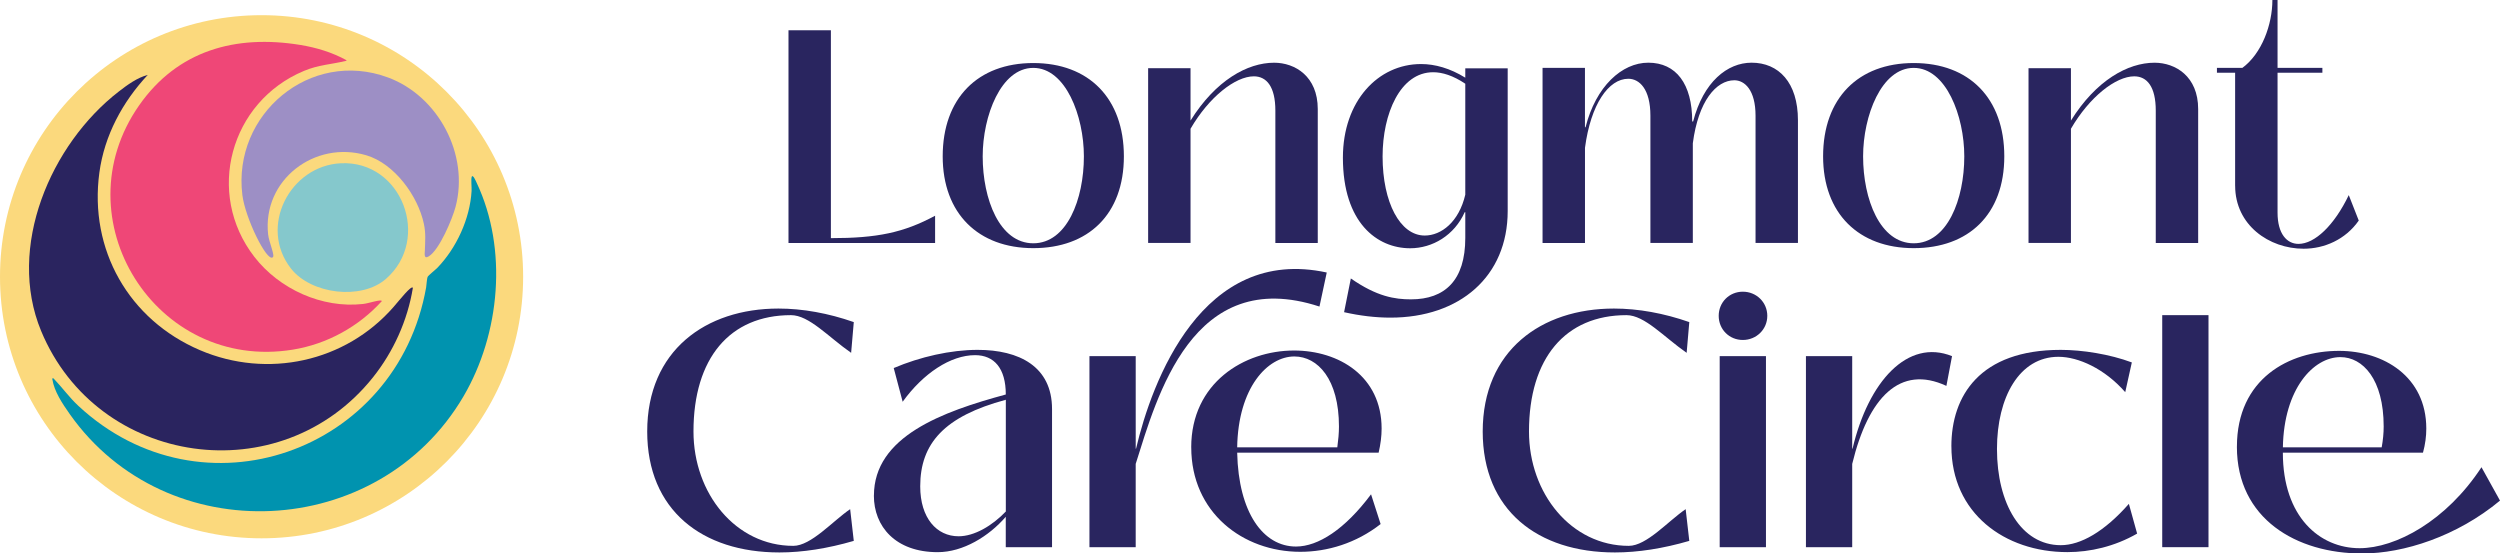
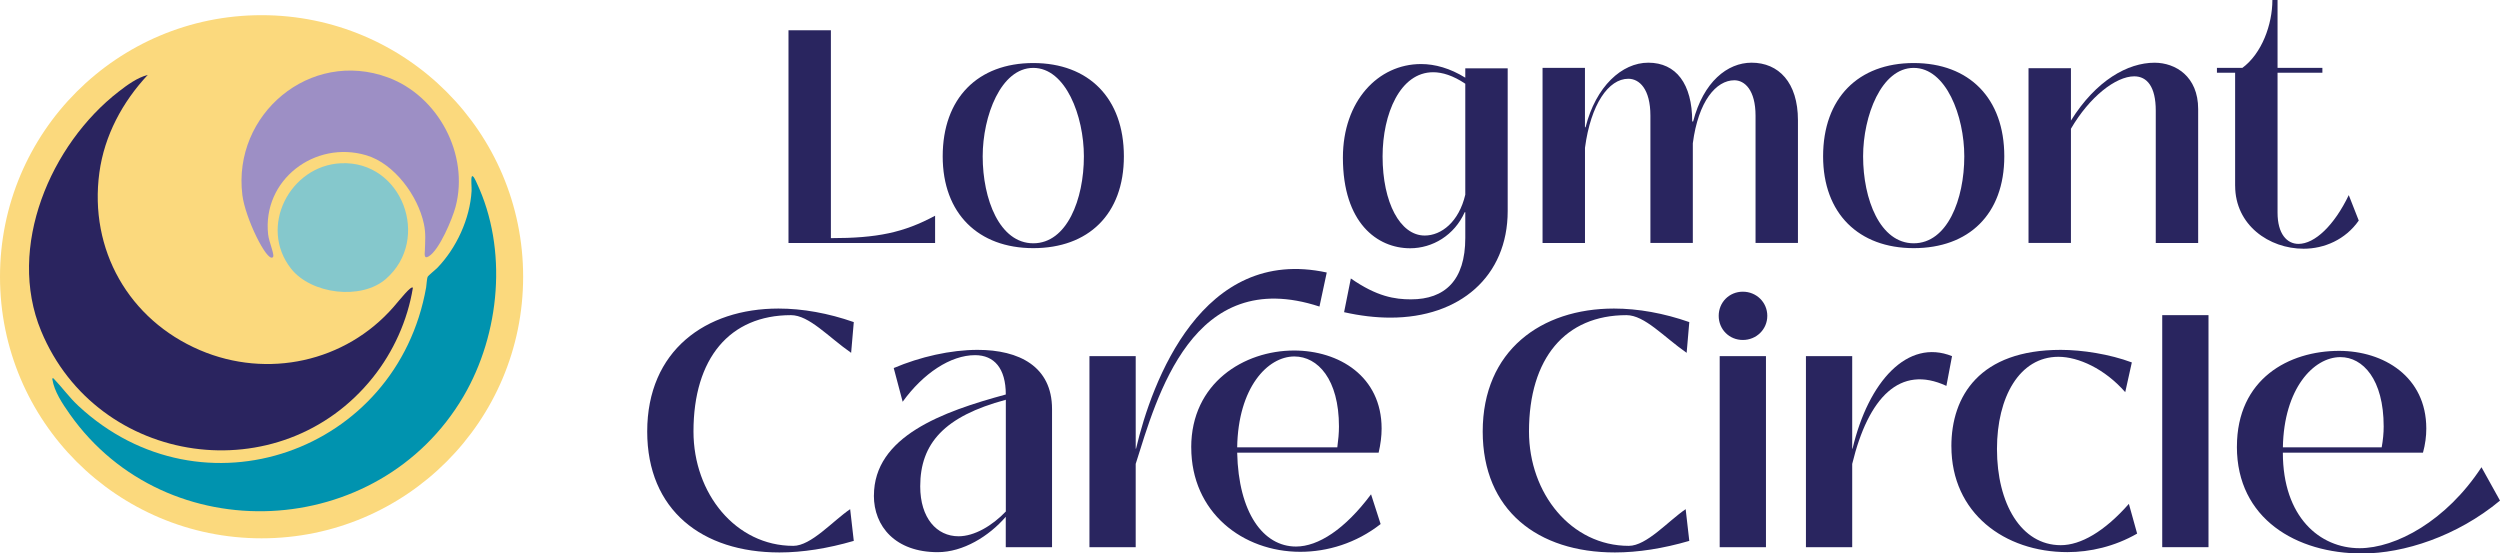
<svg xmlns="http://www.w3.org/2000/svg" id="Layer_2" data-name="Layer 2" viewBox="0 0 1720.38 380.87">
  <defs>
    <style>
      .cls-1 {
        fill: #0093af;
      }

      .cls-2 {
        fill: #2a245f;
      }

      .cls-3 {
        fill: #ef4777;
      }

      .cls-4 {
        fill: #9d8fc5;
      }

      .cls-5 {
        fill: #29255f;
      }

      .cls-6 {
        fill: #85c8cc;
      }

      .cls-7 {
        fill: #fbd97d;
      }
    </style>
  </defs>
  <g id="Layer_1-2" data-name="Layer 1">
    <g>
      <g>
        <circle class="cls-7" cx="180" cy="190.44" r="180" />
        <g>
-           <path class="cls-3" d="M238.45,41.47c.08.44-.55.45-.86.53-10.25,2.45-18.2,2.54-28.43,6.8-50.74,21.15-68.06,84.15-34.12,127.96,17.17,22.17,46.52,35.58,74.76,32.42,4.31-.48,12.41-3.45,12.98-1.99-16,17.63-37.74,29.61-61.36,33.43-94.37,15.27-160.14-90.17-105.71-168.08,26.46-37.88,66.51-48.9,111.02-41.6,11.08,1.82,21.9,5.1,31.74,10.52Z" />
          <path class="cls-4" d="M187.63,177.11c-4.09,3.08-18.9-27.1-20.85-42.92-6.86-55.54,46.66-100.7,100.22-80.88,34.6,12.8,55.99,53.01,46.52,88.94-2.19,8.29-11.17,29.81-18.51,34.19-3.53,2.1-2.7-1.93-2.62-4.49.2-6.56.7-11.37-.71-17.98-4.1-19.2-20.22-41.35-39.58-47.11-35.47-10.55-71.68,17-67.59,54.49.58,5.32,5.04,15.09,3.11,15.75Z" />
          <path class="cls-6" d="M234.65,112.34c42-1.93,62.31,52.16,30.94,79.58-17.03,14.88-51.52,10.47-65.3-7.05-22.64-28.8-.69-70.92,34.36-72.53Z" />
        </g>
        <path class="cls-2" d="M101.7,51.53c-17.4,18.59-29.87,41.74-33.32,67.24-7.19,53.12,20.29,101.26,69.19,122.18,46.41,19.85,100.16,8.24,133.3-29.76,4.03-4.63,12.35-15.24,13.25-13.1-3.63,22.35-13.37,43.92-27.45,61.57-63.39,79.46-189.61,61.67-228.39-31.96-23.84-57.58,6.52-128.42,53.5-164.75,5.92-4.58,12.62-9.49,19.92-11.41Z" />
        <path class="cls-1" d="M36.16,260.4c.09-.07.14-.09.16-.1.24-.12.44.04.7.31,5.62,5.83,10.68,12.89,16.84,18.62,85.22,79.32,219.34,32.07,239.39-81.48.3-1.72.46-6.12,1.09-7.33.49-.95,5.26-4.72,6.49-5.98,13.27-13.68,22.58-33.87,23.69-53.02.13-2.25-.46-7.99.05-9.61.76-2.39,3.07,3.18,3.43,3.95,21.58,45.69,16.18,103.96-9.04,146.98-58.39,99.57-204.24,106.74-270.94,12.24-5.15-7.3-10.68-15.62-11.98-23.9,0-.05-.11-.36-.1-.42,0-.04.05-.1.07-.12" />
      </g>
      <g>
        <path class="cls-5" d="M924.94,214.82l4.64-23.2c17.93,12.51,30.32,14.38,41.38,14.38,23.35,0,37.38-13.07,37.38-42.25v-17.71h-.42c-7.08,15.85-22.09,24.8-37.52,24.8-22.72,0-46.28-17.51-46.28-62.34,0-38.98,24.19-64.43,53.78-64.43,9.58,0,20.01,2.92,30.44,9.39v-6.46h29.18v98.2c0,45.03-32.95,73.38-80.69,73.38-10.21,0-20.85-1.26-31.91-3.75h.02ZM1008.34,133.92V57.62c-8.35-5.63-15.85-7.91-22.09-7.91-22.72,0-34.82,28.57-34.82,57.97,0,31.69,12.09,54.41,28.98,54.41,11.47,0,23.56-9.39,27.94-28.14v-.02Z" />
        <path class="cls-5" d="M542.6,167.2V20.85h29.18v143.03c31.69,0,50.03-3.75,71.71-15.43v18.77h-100.91l.02-.02Z" />
        <path class="cls-5" d="M648.72,107.59c0-40.04,24.19-64.21,62.34-64.21s62.34,24.19,62.34,64.21-24.6,63.17-62.34,63.17-62.34-23.76-62.34-63.17ZM745.88,107.59c0-27.73-12.51-60.87-34.82-60.87s-34.82,33.15-34.82,60.87c0,29.61,11.68,59.83,34.82,59.83s34.82-30.22,34.82-59.83Z" />
-         <path class="cls-5" d="M906.82,75.05v92.15h-29.18v-91.11c0-16.47-6.05-23.56-14.8-23.56-12.72,0-30.85,14.18-43.57,36.07v78.6h-29.18V46.91h29.18v36.07c17.3-27.73,39.19-39.82,57.53-39.82,14.39,0,30.02,9.39,30.02,31.89Z" />
        <path class="cls-5" d="M1061.51,167.2V46.7h29.18v40.86h.41c7.09-28.14,25.02-44.42,43.16-44.42,19.19,0,30.24,14.59,30.24,40.45h.63c7.09-27.31,23.56-40.45,40.24-40.45,18.55,0,31.89,13.55,31.89,39.61v84.44h-29.18v-87.56c0-17.73-7.51-24.39-14.59-24.39-12.51,0-24.81,14.39-28.57,43.36v68.59h-29.19v-87.56c0-18.56-7.71-25.43-15.21-25.43-13.55,0-25.86,17.52-29.81,47.54v65.47h-29.2Z" />
        <path class="cls-5" d="M1254.57,107.59c0-40.04,24.19-64.21,62.35-64.21s62.34,24.19,62.34,64.21-24.6,63.17-62.34,63.17-62.35-23.76-62.35-63.17ZM1351.73,107.59c0-27.73-12.51-60.87-34.81-60.87s-34.82,33.15-34.82,60.87c0,29.61,11.68,59.83,34.82,59.83s34.81-30.22,34.81-59.83Z" />
        <path class="cls-5" d="M1512.67,75.05v92.15h-29.18v-91.11c0-16.47-6.04-23.56-14.8-23.56-12.73,0-30.85,14.18-43.57,36.07v78.6h-29.19V46.91h29.19v36.07c17.3-27.73,39.19-39.82,57.53-39.82,14.39,0,30.02,9.39,30.02,31.89Z" />
        <path class="cls-5" d="M1538.1,127.81V50.03h-12.51v-3.34h17.52c13.35-9.8,20.64-29.81,20.64-46.7h3.55v46.7h30.85v3.34h-30.85v96.32c0,14.59,6.46,21.48,14.39,21.48,11.26,0,24.61-12.72,34.62-33.56l6.87,17.51c-9.17,13.14-23.76,19.38-37.93,19.38-23.77,0-47.13-16.26-47.13-43.36h-.02Z" />
        <path class="cls-5" d="M445.38,296.95c0-55.72,40.25-84.62,90.3-84.62,16.61,0,34.35,3.19,51.85,9.32l-1.82,21.15c-15.7-10.92-28.88-25.93-41.39-25.93-42.07,0-67.1,29.56-67.1,80.06,0,42.76,29.11,78.7,68.69,78.7,12.28,0,27.07-17.05,39.13-25.25l2.49,21.83c-17.96,5.24-35.26,7.96-51.17,7.96-53.22,0-90.98-29.11-90.98-83.25v.02Z" />
        <path class="cls-5" d="M601.39,341.07c0-40.71,47.08-57.77,90.75-69.6,0-17.98-7.96-27.07-21.15-27.07-16.84,0-35.71,12.51-49.82,32.07l-6.15-23.2c18.19-7.73,39.13-12.51,57.77-12.51,28.44,0,51.17,11.37,51.17,40.71v95.08h-31.84v-20.92c-11.6,13.42-29.35,24.34-46.86,24.34-29.11,0-43.9-17.75-43.9-38.9l.03-.02ZM692.16,351.99v-76.89c-42.3,11.37-58.91,30.02-58.91,59.59,0,21.83,11.37,34.35,26.39,34.35,10.92,0,23.2-7.29,32.52-17.05Z" />
        <path class="cls-5" d="M749.7,376.54v-131.46h31.84v63.68h.23c10.92-46.4,45.49-139.87,131.23-121.23l-5.01,23.43c-87.58-28.65-111.9,62.33-126.46,108.26v57.32h-31.84Z" />
-         <path class="cls-5" d="M819.74,307.85c0-44.35,36.39-66.64,70.74-66.64,30.93,0,60.28,17.75,60.28,53.69,0,5.24-.68,10.69-2.05,16.61h-97.34c.91,41.39,17.96,64.59,40.48,64.59,15.24,0,33.66-11.83,51.64-35.94l6.59,20.47c-16.84,13.19-36.62,19.1-55.27,19.1-39.57,0-75.05-27.07-75.05-71.88h-.02ZM920.27,307.85c.68-5.01,1.14-9.78,1.14-14.33,0-32.52-14.56-48.22-30.7-48.22-18.42,0-38.67,21.38-39.34,62.54h68.92-.02Z" />
+         <path class="cls-5" d="M819.74,307.85c0-44.35,36.39-66.64,70.74-66.64,30.93,0,60.28,17.75,60.28,53.69,0,5.24-.68,10.69-2.05,16.61h-97.34c.91,41.39,17.96,64.59,40.48,64.59,15.24,0,33.66-11.83,51.64-35.94l6.59,20.47c-16.84,13.19-36.62,19.1-55.27,19.1-39.57,0-75.05-27.07-75.05-71.88h-.02ZM920.27,307.85c.68-5.01,1.14-9.78,1.14-14.33,0-32.52-14.56-48.22-30.7-48.22-18.42,0-38.67,21.38-39.34,62.54h68.92-.02" />
        <path class="cls-5" d="M1020.33,296.95c0-55.72,40.26-84.62,90.31-84.62,16.6,0,34.35,3.19,51.85,9.32l-1.82,21.15c-15.7-10.92-28.88-25.93-41.39-25.93-42.07,0-67.1,29.56-67.1,80.06,0,42.76,29.11,78.7,68.68,78.7,12.28,0,27.07-17.05,39.13-25.25l2.5,21.83c-17.96,5.24-35.26,7.96-51.18,7.96-53.22,0-90.98-29.11-90.98-83.25v.02Z" />
        <path class="cls-5" d="M1182.73,217.34c0-9.32,7.27-16.61,16.61-16.61s16.83,7.29,16.83,16.61-7.5,16.61-16.83,16.61-16.61-7.27-16.61-16.61ZM1183.41,376.54v-131.46h31.84v131.46h-31.84Z" />
        <path class="cls-5" d="M1242.76,376.54v-131.46h31.84v63.68h.23c10.93-46.4,37.99-75.96,68.46-63.68l-3.87,20.47c-31.84-14.79-53.68,7.73-64.82,53.69v57.32h-31.84v-.02Z" />
        <path class="cls-5" d="M1342.84,307.17c0-34.8,19.57-66.41,75.29-66.41,14.79,0,33.66,2.96,48.89,8.64l-4.54,20.47c-14.1-16.14-32.31-24.34-45.96-24.34-26.83,0-42.3,27.74-42.3,63.45,0,37.52,16.61,66.19,43.91,66.19,13.64,0,30.02-9.32,46.86-28.44l5.68,20.47c-15.46,8.87-32.3,12.74-47.98,12.74-43.21,0-79.83-26.83-79.83-72.79h-.02Z" />
        <path class="cls-5" d="M1487.94,376.54v-159.67h31.84v159.67h-31.84Z" />
        <path class="cls-5" d="M1539.34,307.41c0-46.86,35.94-65.96,70.28-65.96,30.7,0,60.04,17.75,60.04,53.45,0,5.24-.67,10.69-2.28,16.61h-96.43c0,44.35,25.48,65.73,52.76,65.73,25.02,0,59.82-18.87,83.93-55.72l12.74,22.97c-29.57,24.57-66.2,36.39-94.85,36.39-45.26,0-86.21-23.88-86.21-73.46h.02ZM1638.96,307.85c.91-5.01,1.37-9.78,1.37-14.33,0-32.52-14.32-47.77-29.79-47.77-18.42,0-38.89,21.61-39.57,62.1h68.01-.02Z" />
      </g>
    </g>
  </g>
</svg>